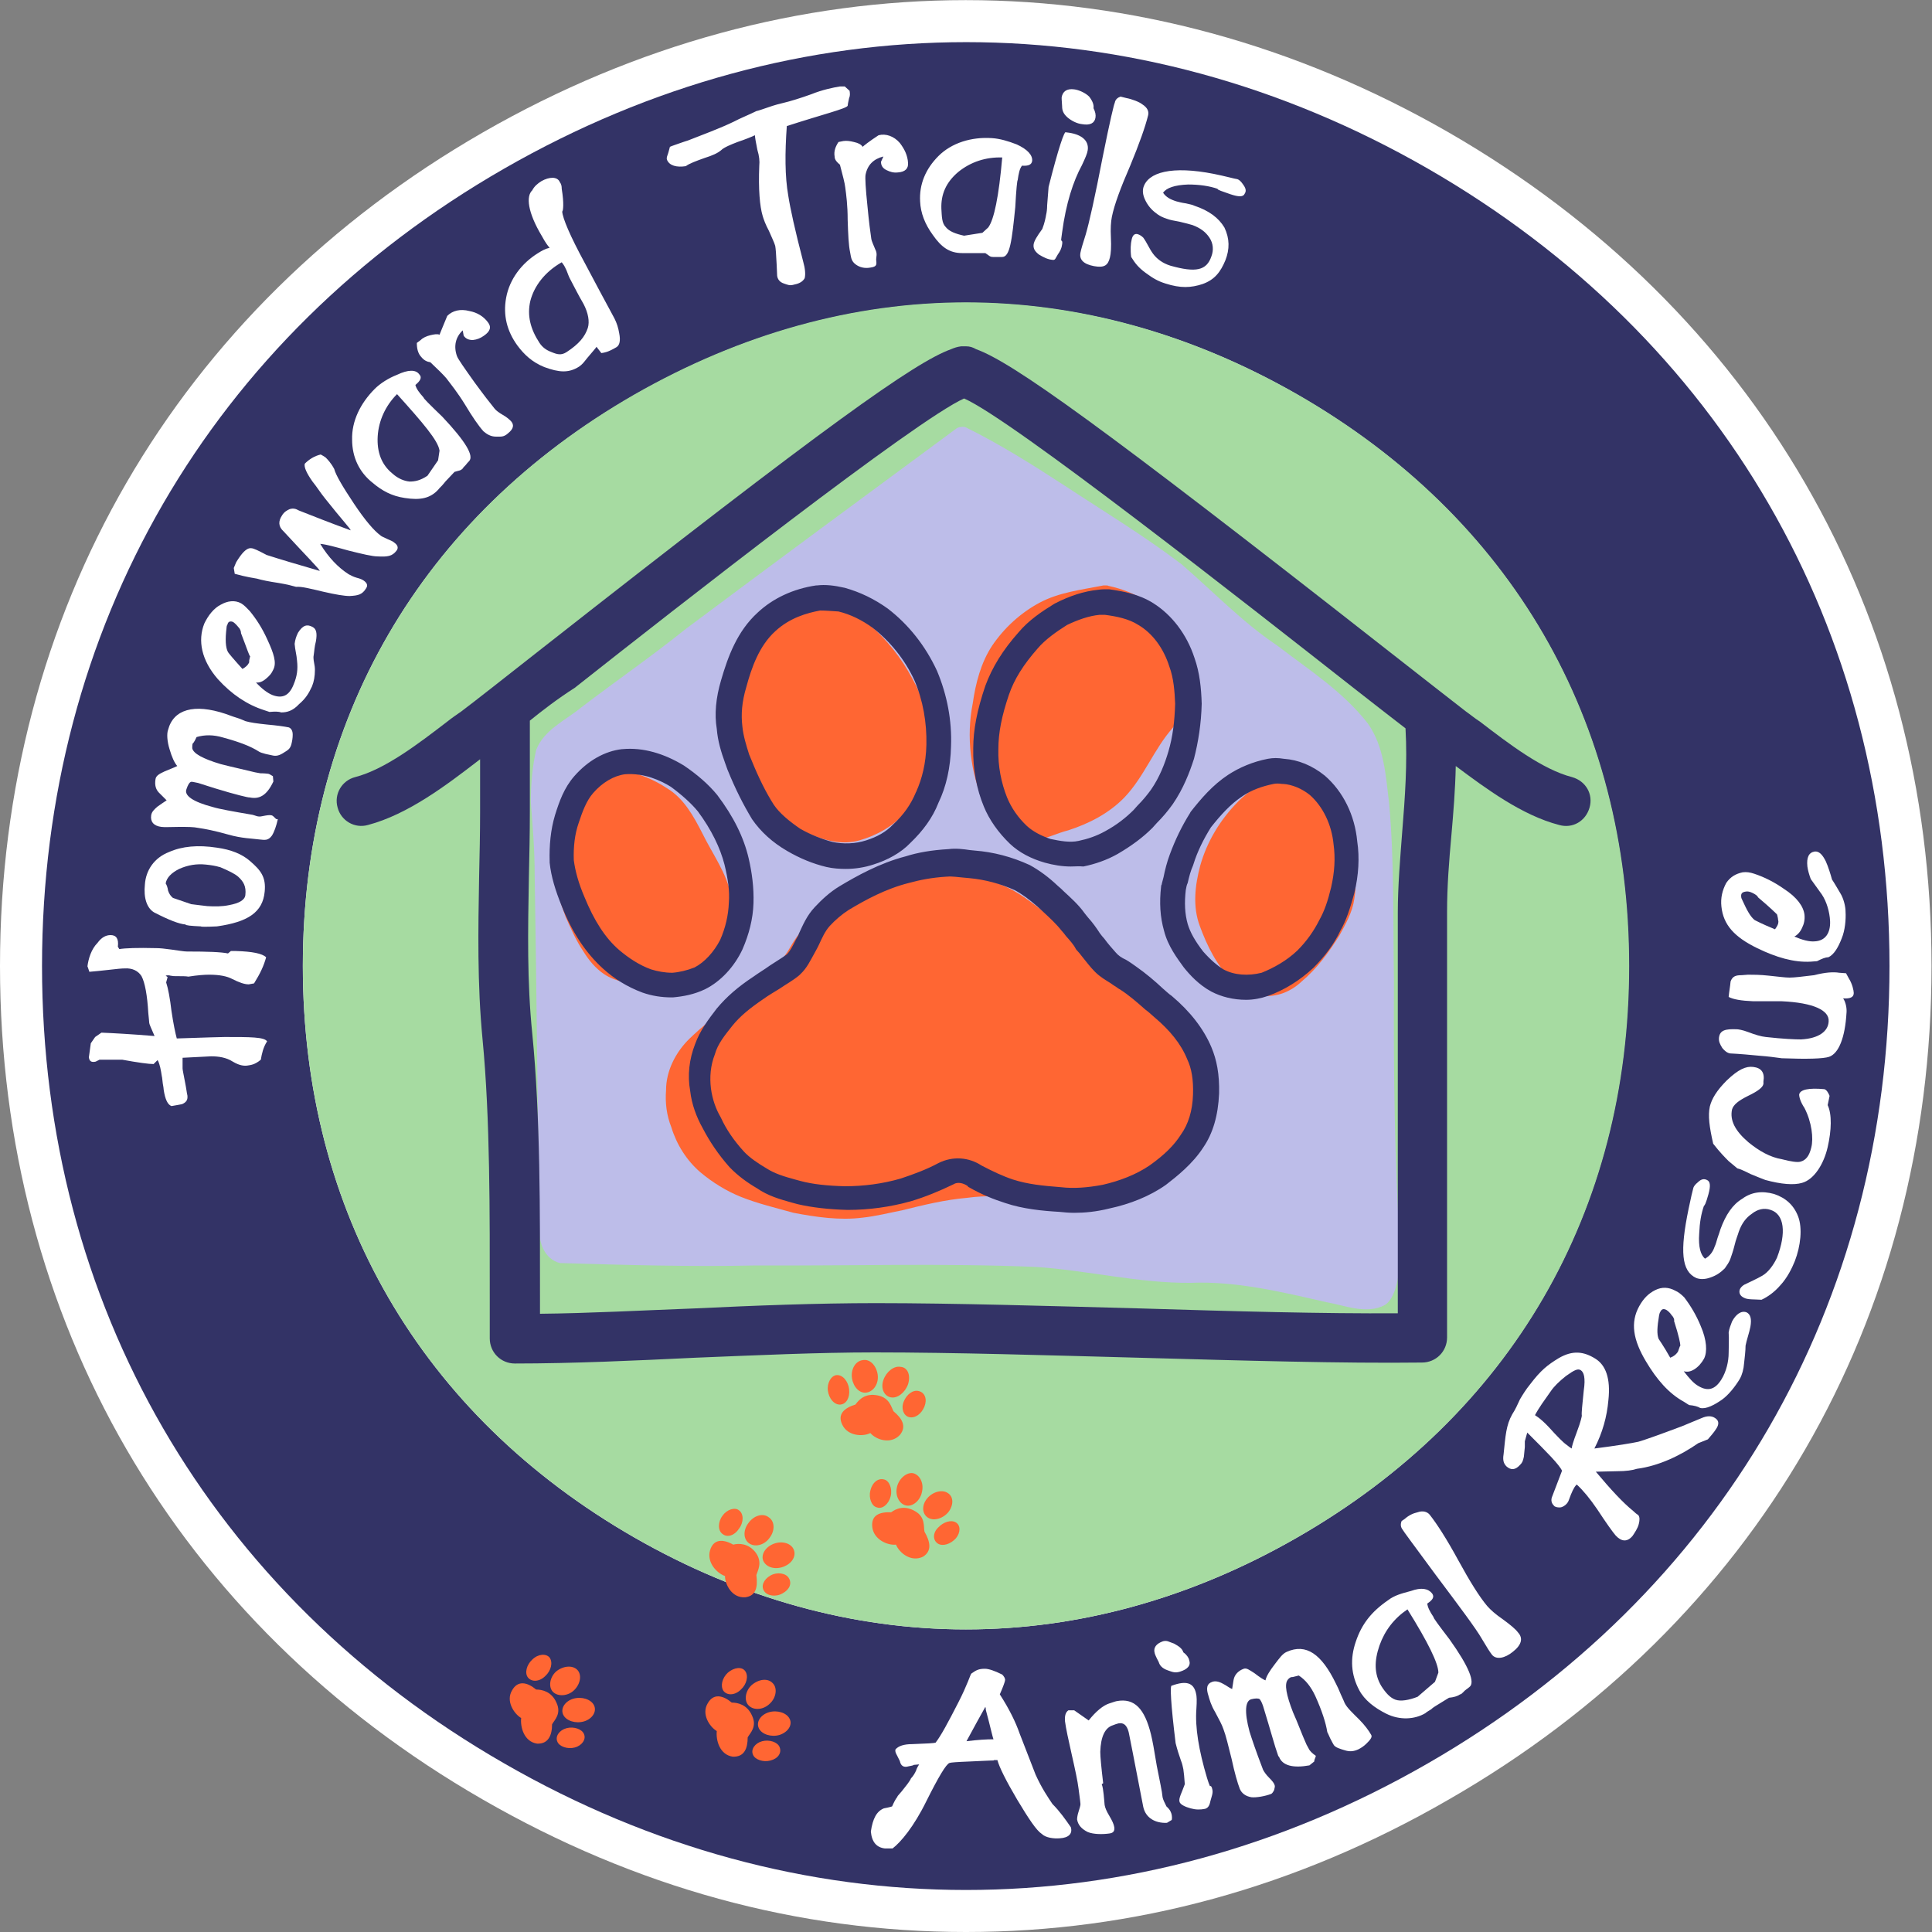
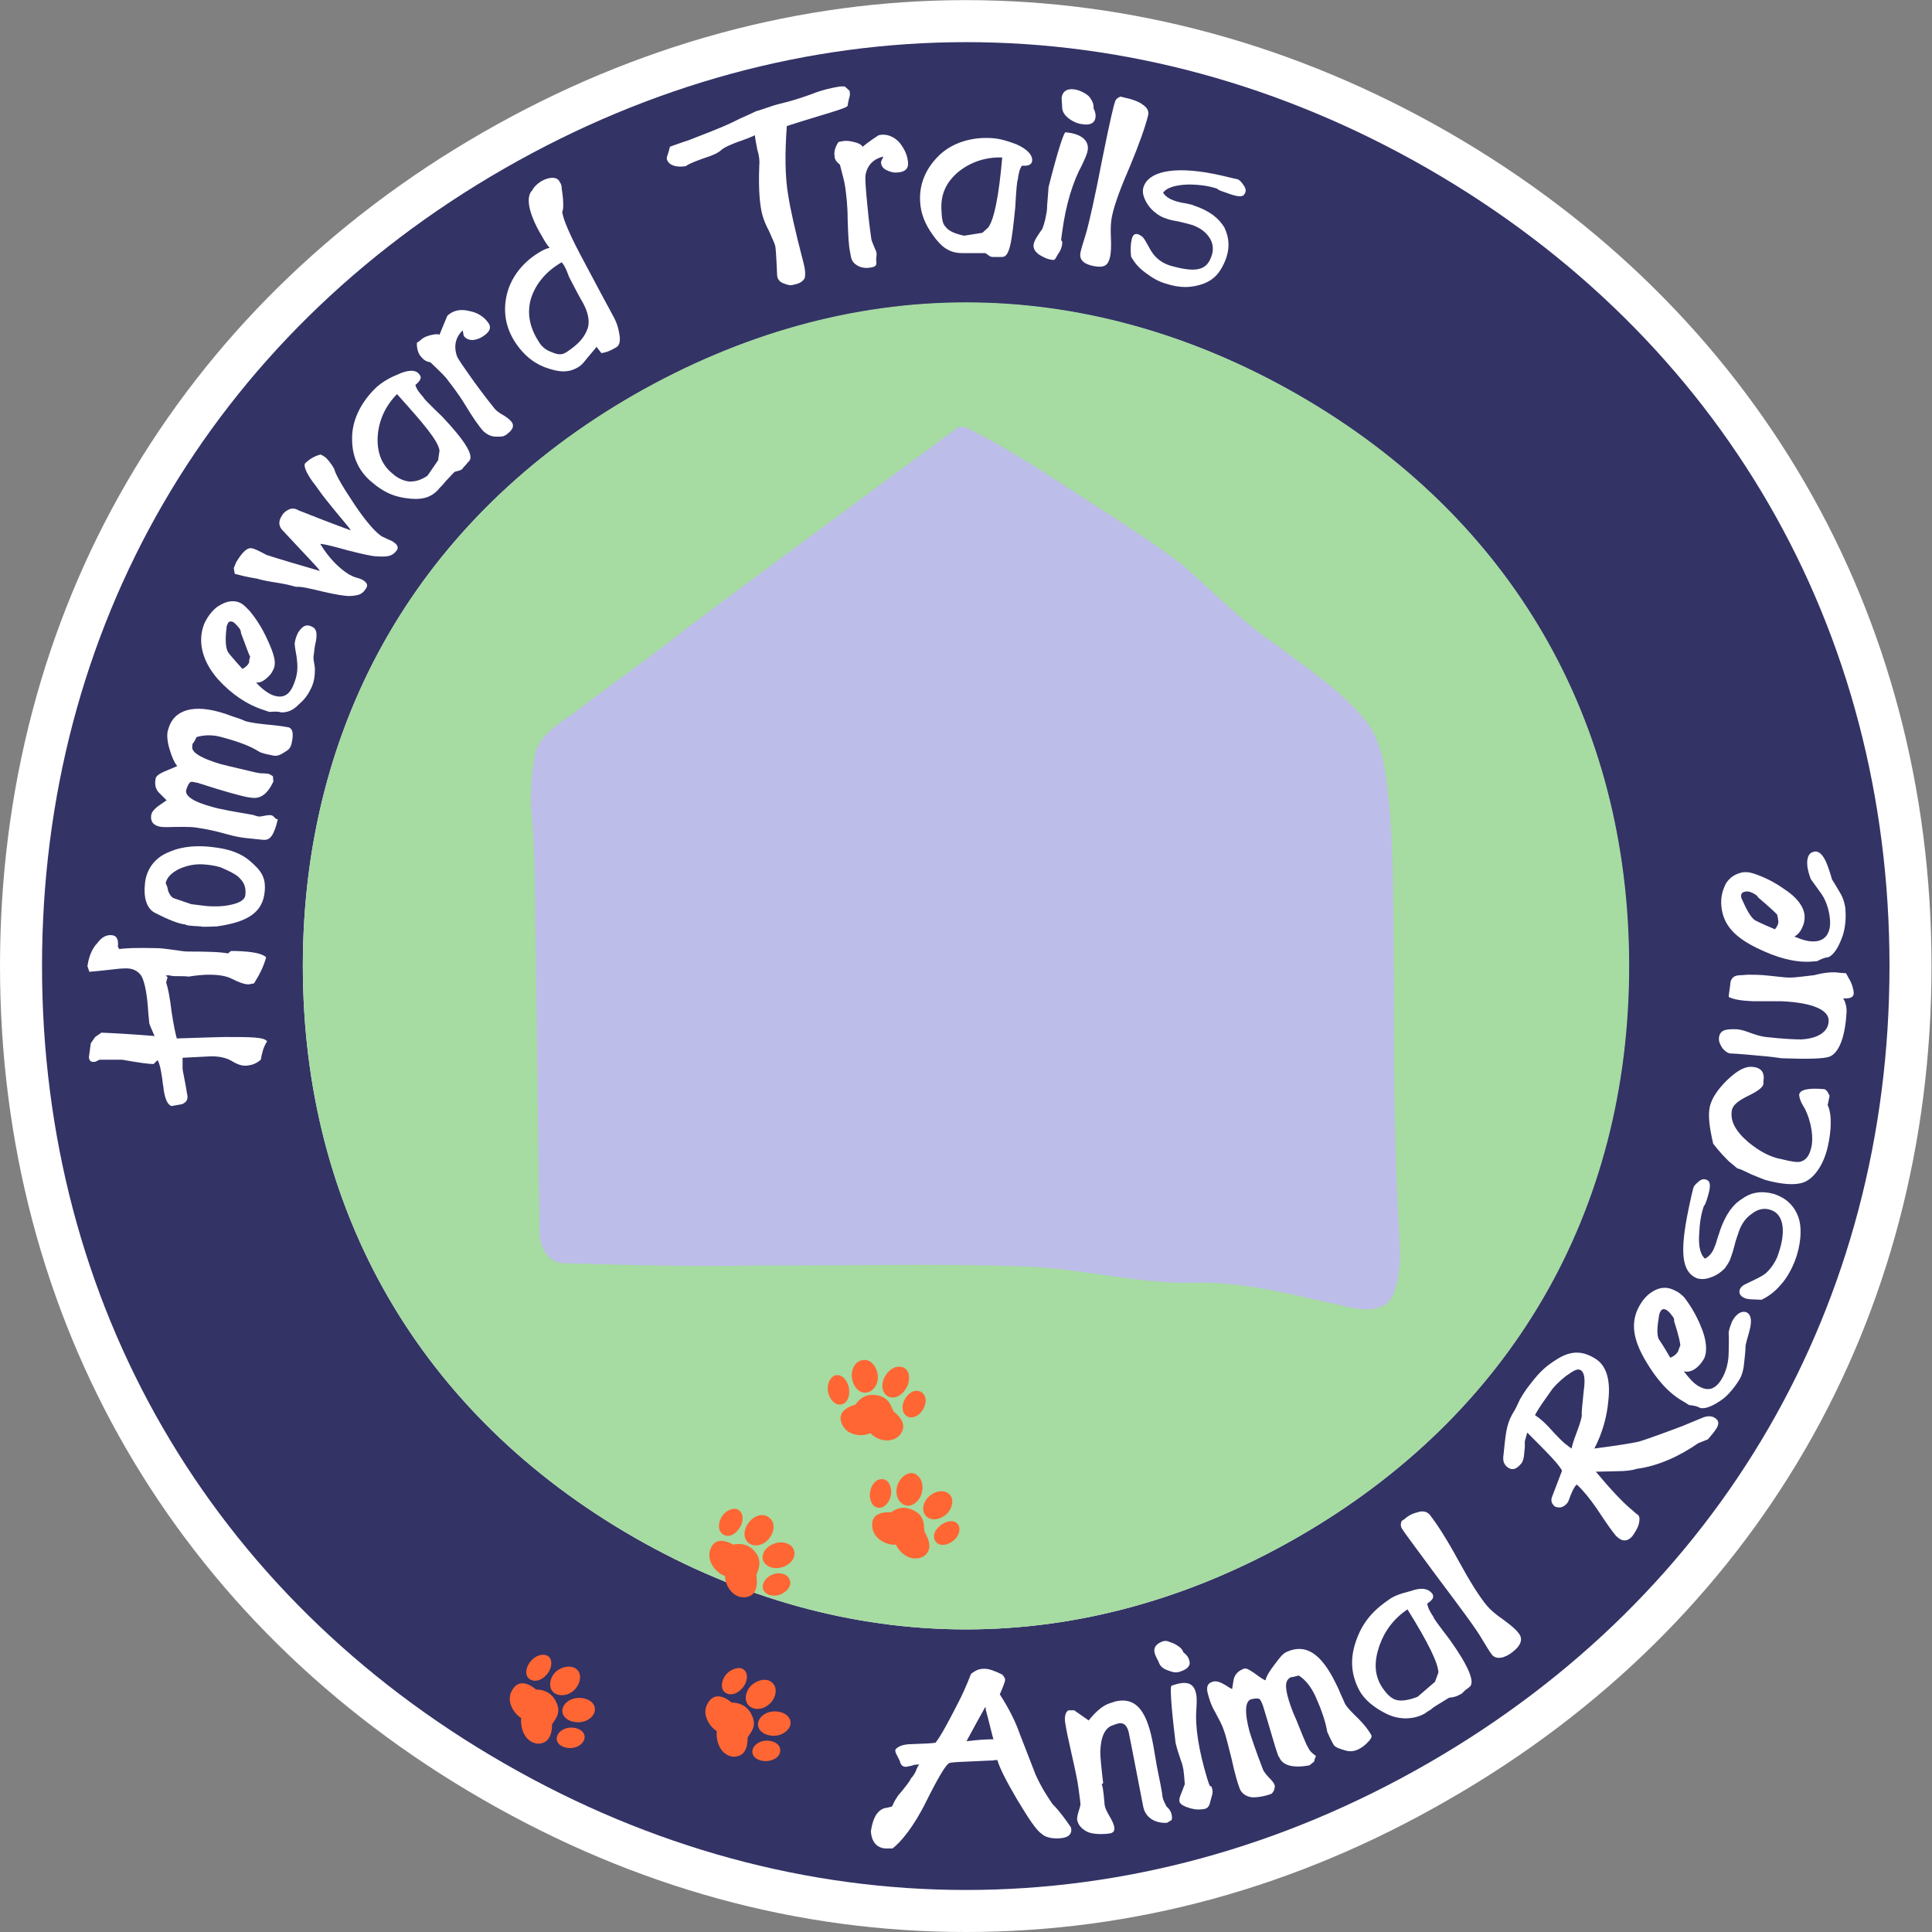
<svg xmlns="http://www.w3.org/2000/svg" version="1.1" id="Layer_1" x="0px" y="0px" viewBox="0 0 400 400" style="enable-background:new 0 0 400 400;" xml:space="preserve">
  <rect x="0" y="0" width="400" height="400" fill="#808080" stroke="none" />
  <style type="text/css">
	.st0{fill:#FFFFFF;}
	.st1{fill:#333366;}
	.st2{fill:#A6DBA1;}
	.st3{fill:#BDBDE9;}
	.st4{fill:#FF6633;}
</style>
  <g>
    <path class="st0" d="M299.9,27.4L299.9,27.4C236.4-9.1,163.5-9.1,100,27.4C36.5,63.9,0,126.8,0,200s36.5,136.1,100,172.6   c31.6,18.2,65.2,27.4,100,27.4c34.8,0,68.4-9.2,99.9-27.4c63.6-36.5,100-99.4,100-172.6C399.9,126.9,363.4,64,299.9,27.4z" />
    <g>
      <g>
        <path class="st1" d="M200,391.3c-32.6,0-65.2-8.7-95.6-26.2C43.6,330.2,8.7,269.9,8.7,200S43.6,69.8,104.4,34.9     s130.5-34.9,191.2,0c60.8,35,95.6,95.2,95.6,165.1s-34.9,130.2-95.6,165.1C265.2,382.6,232.6,391.3,200,391.3z M200,62.7     c-23.2,0-46.5,6.4-68.7,19.1C87.1,107.1,62.7,149.2,62.7,200s24.4,92.9,68.6,118.3c44.3,25.4,93.1,25.4,137.3,0     c44.2-25.4,68.6-67.4,68.6-118.3s-24.4-92.9-68.6-118.3C246.5,69,223.2,62.7,200,62.7z" />
      </g>
      <path class="st2" d="M337.3,200c0-50.8-24.4-92.9-68.6-118.3C246.5,69,223.2,62.6,200,62.6s-46.5,6.4-68.7,19.1    C87.1,107.1,62.7,149.2,62.7,200s24.4,92.9,68.6,118.3c44.3,25.4,93.1,25.4,137.3,0C312.9,292.9,337.3,250.8,337.3,200z" />
      <g>
        <path class="st3" d="M199.8,88.4c7.1,3.5,13.8,7.7,20.4,12c8.2,5.4,16.5,10.4,24.4,16.4c6.6,5.7,12.7,12.1,19.9,16.9     c6.5,5,13.6,9.5,18.7,16.1c3.4,4.8,3.7,10.8,4.4,16.5c1.1,12.2,0.8,24.6,1,36.8c-0.1,18.7,0.1,37.2,1.3,55.9     c0,2.9-0.4,9.5-3.2,11.2c-3.8,2-8.1,0.1-12.1-0.6c-9.2-2.1-18.6-4.4-28.1-4c-10.7,0.1-21.4-2.6-32.1-3.3     c-19.3-0.8-38.6-0.2-57.9-0.3c-13.6,0.3-27.2-0.1-40.6-0.5c-3.1-0.8-4.4-4.2-4.2-7.1c-0.4-24.4-0.6-48.9-1-73.3     c0-5.1-0.4-10-0.8-15c0-3.6,0.3-7.3,1.1-10.8c1.6-4.2,6-6.1,9.3-8.8c7.2-5.5,14.6-10.6,21.7-16.3c18.6-13.9,37.2-27.6,55.9-41.4     C198.4,88.4,199.1,88.3,199.8,88.4L199.8,88.4z" />
      </g>
      <g>
-         <path class="st4" d="M228.5,121.2c-4.5,0.9-9.2,1.4-13.3,3.6c-3.9,2.1-7.3,5.2-9.8,8.9c-2.3,3.5-3.4,7.7-4,11.9     c-0.7,3.5-0.8,7.1-0.4,10.6c0.4,3.4,1.2,6.8,2.8,9.9c1,1.9,1.9,3.8,3.5,5.2c1.7,1.8,4.3,3.2,6.8,2.7c2.5-0.3,4.7-1.5,7.1-2.1     c4.3-1.4,8.4-3.5,11.6-6.8c4.1-4.3,6.1-10,10-14.4c1.4-1.9,3.1-4,3.2-6.6c0.2-4.6-1.1-9.1-3.1-13.2c-1.2-2.5-3-4.7-5.3-6.2     c-2.4-1.7-5.3-2.8-8.1-3.4C229.4,121.2,229,121.2,228.5,121.2L228.5,121.2z M165.5,123.8c-4.6,1.3-8.9,4.4-11,8.8     c-1.5,3.3-2,7.1-2.1,10.7c0.1,4.3,0.6,8.7,1.9,12.8c0.8,3,1.9,5.8,3.5,8.4c2.5,3.9,6.3,6.9,10.6,8.5c3,1.2,6.3,1.9,9.5,1     c3.6-1,7.1-3,9.6-5.8c2.8-3.4,3.9-7.7,4.6-12c0.9-5.4-0.5-10.8-3.1-15.5c-2.3-4.4-5.4-8.3-9.1-11.5c-1.9-1.6-4-3.3-6.5-4.1     c-2.4-1-4.9-1.6-7.5-1.5h-0.3L165.5,123.8L165.5,123.8z M124.1,158.9c-2.7,0.5-4.9,2.3-6.6,4.4c-1.9,3.2-3.1,6.8-3.3,10.5     c-0.4,5.5,1,10.9,2.9,16c1.1,2.5,2.2,5,3.7,7.2c1.1,1.8,2.5,3.5,4.3,4.7c2.4,1.6,5.4,1.9,8.1,2.4c3.2,0.4,6.5,0.4,9.5-0.7     c3-1.3,5.6-3.6,6.9-6.7c1.5-3.4,2.3-7.4,1.8-11.1c-0.9-4.8-3.9-8.8-6-13.1c-1.8-3.5-3.8-7.2-7.3-9.3c-2.7-1.8-5.7-3-8.9-3.7     C127.6,159,125.9,158.8,124.1,158.9L124.1,158.9z M264.3,161.2c-3.1,0.8-5.7,2.5-7.9,4.7c-3.7,3.7-6.5,8.3-7.9,13.3     c-1.1,4.1-1.6,8.5-0.1,12.5c1.5,4.1,3.5,8.2,6.7,11.3c1.6,1.5,3.8,2.7,6,3.1c3.1,0.5,6.2-0.8,8.4-2.9c3.2-2.7,5.6-6,7.8-9.5     c1.3-2.4,2.7-4.8,3.1-7.6c0.5-3,0.2-5.9-0.2-8.8c-0.5-3.3-1-6.7-2.1-9.9c-1.2-3-4.2-4.9-7.3-5.5     C268.8,161.4,266.6,160.8,264.3,161.2L264.3,161.2z M195.3,180.5c-3.7,1-7.4,2.1-11,3.3c-5.5,2-10.9,4.2-16.1,7.1     c-2.1,1.2-3.5,3.3-4.7,5.4c-1.2,2.1-2.9,3.9-4.8,5.5c-5.2,4.5-10.9,8.4-15.9,13.2c-2.9,2.8-4.9,6.7-4.9,10.7     c-0.2,2.6,0.1,5.2,1.1,7.7c1.1,3.6,3.2,6.9,6,9.3c2.5,2.1,5.4,3.9,8.4,5.1c3.5,1.4,7.3,2.3,10.9,3.3c4.7,0.9,9.6,1.6,14.3,1     c2.8-0.3,5.5-1,8.1-1.5c4.4-1.1,8.9-2.2,13.5-2.6c3.7-0.5,7.5-0.4,11.2-0.1c6.2,0.4,12.5,0.7,18.6-1c3.8-1.1,7.6-2.4,10.8-4.8     c1.9-1.4,3.5-3.2,4.7-5.3c1.9-2.6,3-5.7,3.2-8.9c0.1-4.7-1.6-9.4-4.8-12.8c-5-5.7-10.5-11-16.1-16.2c-3.6-3.4-7.6-6.7-11.4-9.9     c-2.9-2.2-5.7-4.5-9.1-5.8c-3.4-1.7-7.2-2.7-11-2.9C196.1,180.4,195.7,180.5,195.3,180.5L195.3,180.5z" />
-       </g>
+         </g>
      <g>
-         <path class="st1" d="M106.6,282.3c-2.9,0-5.2-2.3-5.2-5.2c0-2.7,0-5.4,0-8.1c0-17.5,0.1-37.4-1.5-53.9     c-1.1-11.4-0.9-22.7-0.7-33.7c0.1-4.4,0.2-8.9,0.2-13.4v-10.8c-0.1,0.1-0.3,0.2-0.4,0.3c-6.5,5-14.5,11.1-22.8,13.3     c-2.8,0.8-5.6-0.9-6.3-3.6c-0.8-2.8,0.9-5.6,3.6-6.3c6.2-1.6,13.1-6.9,19.1-11.5c1-0.8,1.9-1.4,2.9-2.1c2.8-2.1,9-7,16.9-13.2     c58.7-46.1,77-59.1,84.5-61.8c0.7-0.3,1.3-0.5,2.1-0.6c0.2,0,0.3,0,0.5,0c0.2,0,0.3,0,0.5,0c0.8,0,1.4,0.2,2.1,0.6     c7.5,2.7,25.7,15.7,84.5,61.8c7.9,6.2,14.2,11.1,16.9,13.2c1,0.7,1.8,1.4,2.9,2.1c6,4.6,12.9,9.9,19.1,11.5     c2.8,0.8,4.4,3.5,3.6,6.3c-0.8,2.8-3.5,4.4-6.3,3.6c-7.7-2-15.1-7.5-21.4-12.2c-0.1,4.9-0.5,9.7-0.9,14.3     c-0.5,5.5-0.9,10.6-0.9,15.9v85.9v0.1v1.2c0,0.3,0,0.6,0,0.9c0,2.9-2.3,5.2-5.2,5.2c-16.4,0.2-36.9-0.4-58.7-1     c-18.7-0.5-38.2-1.1-54.6-1.1c-11.8,0-24.7,0.6-37.1,1.1C131.5,281.7,118.5,282.3,106.6,282.3z M109.7,149.2V168     c0,4.6-0.1,9.2-0.2,13.6c-0.2,11.1-0.4,21.6,0.7,32.4c1.7,17.1,1.6,37.2,1.6,55c0,1,0,2,0,3c10.2-0.1,21.2-0.7,31.9-1.1     c12.5-0.6,25.5-1.1,37.6-1.1c16.5,0,36.1,0.6,54.9,1.1c19.4,0.6,37.9,1.1,53.2,1v-82.9c0-5.6,0.5-11.3,0.9-16.6     c0.6-7.4,1.1-14.4,0.7-21.5c0,0,0,0,0-0.1c-3-2.3-6.7-5.2-10.8-8.4c-21.4-16.8-70.7-55.6-80.6-59.9c-9.9,4.4-59.2,43-80.6,59.9     C115.4,144.7,112.3,147.1,109.7,149.2z" />
-       </g>
+         </g>
      <g>
-         <path class="st1" d="M222.4,251.1c-1.1,0-2.1-0.1-3.1-0.2c-3.5-0.2-7.5-0.6-11.1-1.8c-2.5-0.8-5-1.8-7.6-3.3     c-0.1,0-0.2-0.1-0.2-0.2c-0.8-0.6-2.1-1-3-0.4c-2.9,1.4-5.8,2.6-8.8,3.5c-4.3,1.2-8.7,1.8-13.1,1.8c-3.9-0.1-7.4-0.5-10.4-1.2     L164,249c-2.5-0.7-5-1.4-7.3-3c-1.9-1.1-4-2.6-5.7-4.4c-2.3-2.6-4.1-5.3-5.5-8c-1.3-2.3-2.3-5-2.6-7.7c-0.6-3.3-0.2-6.6,1-9.7     c1-2.8,2.8-5.2,4.5-7.4c2-2.4,4.4-4.5,7.6-6.6c1.1-0.8,2.3-1.5,3.4-2.3c1.2-0.8,2.4-1.5,3.5-2.3c0.7-0.7,1.2-1.7,1.8-2.9     c0.2-0.4,0.4-0.7,0.6-1.1l0.1-0.3c0.8-1.7,1.6-3.7,3.3-5.5c1.4-1.5,3.1-3.1,5.1-4.3c3.5-2.1,8.3-4.8,13.7-6.2     c2.5-0.8,5.4-1.3,8.9-1.5c1.5-0.2,3.1,0,4.4,0.2l1,0.1c3.9,0.3,7.7,1.3,11.4,3c2,1.1,3.9,2.5,5.8,4.3c0.5,0.4,0.9,0.8,1.2,1.1     c1.4,1.3,3.1,2.8,4.3,4.5c0.2,0.3,0.5,0.6,0.8,1c0.9,1,1.7,2.1,2.4,3.2c0.3,0.4,0.6,0.8,0.9,1.1c0.8,1.1,1.6,2,2.4,2.9     c0.5,0.6,1.2,1.1,2.1,1.5c0.7,0.4,1.4,0.9,2.1,1.4c2,1.4,3.9,3,5.6,4.6c0.6,0.5,1.2,1.1,1.8,1.5c3.8,3.2,6.6,6.8,8.2,10.6     c1.1,2.6,1.7,5.6,1.6,9.6c-0.2,4.6-1.3,8.3-3.3,11.2c-2.2,3.4-5.5,6-7.7,7.7c-3.4,2.4-7.5,4-11.7,4.9     C226.9,250.9,224.5,251.1,222.4,251.1z M203.2,241.3c2.3,1.2,4.4,2.2,6.5,2.9c3.1,1,6.2,1.3,10,1.6c2.6,0.3,5.4,0.1,8.6-0.5     c3.5-0.8,6.9-2.1,9.7-4c3.1-2.2,5.1-4.2,6.5-6.4c1.5-2.1,2.4-4.9,2.5-8.3c0.1-3.1-0.3-5.4-1.2-7.3c-1.3-3.2-3.6-6-6.8-8.7     c-0.7-0.6-1.2-1.1-1.9-1.6c-1.7-1.5-3.4-3-5.3-4.2c-0.1,0-0.1-0.1-0.2-0.1c-0.5-0.4-1.1-0.7-1.6-1.1c-1.1-0.7-2.2-1.3-3.3-2.4     c-1-1-1.8-2.1-2.7-3.2c-0.3-0.4-0.7-0.9-1-1.2c-0.1-0.1-0.2-0.2-0.3-0.4c-0.4-0.8-1.2-1.7-2-2.6c-0.3-0.4-0.6-0.8-0.9-1.1     c-1.1-1.4-2.4-2.6-3.8-3.9c-0.4-0.4-0.9-0.8-1.2-1.1c-1.6-1.4-3.2-2.6-4.7-3.4c-2.9-1.3-6.1-2.2-9.5-2.5l-1.1-0.1     c-1.2-0.1-2.4-0.3-3.4-0.2h-0.1c-3.2,0.2-5.6,0.7-7.8,1.3c-4.8,1.2-9,3.5-12.5,5.6c-1.4,0.9-2.8,2.1-3.9,3.3     c-1,1.1-1.6,2.5-2.3,4l-0.2,0.4c0,0.1-0.1,0.1-0.1,0.2c-0.2,0.4-0.4,0.7-0.6,1.1c-0.8,1.4-1.5,3-2.9,4.3     c-0.1,0.1-0.1,0.1-0.2,0.2c-1.3,1.1-2.8,1.9-4.1,2.8c-1.1,0.7-2.2,1.3-3.3,2.1c-2.8,1.9-4.9,3.6-6.5,5.6c-1.5,1.9-3,3.7-3.6,5.9     c-0.9,2.3-1.1,4.7-0.8,7.1c0.3,2.2,1,4.2,2,5.9c0,0.1,0.1,0.1,0.1,0.2c1.1,2.4,2.7,4.7,4.7,6.9c1.2,1.3,3,2.5,4.7,3.5     c1.7,1.1,3.7,1.7,5.9,2.3l1.1,0.3c2.6,0.7,5.6,1,9.2,1.1c3.9,0,7.8-0.5,11.6-1.6c2.7-0.9,5.4-1.9,7.8-3.2     C197.3,239.3,200.6,239.6,203.2,241.3z M258,207c-2.6,0-5.1-0.6-7.2-1.7c-2.6-1.4-4.5-3.5-5.7-5c-1.3-1.8-3.3-4.4-4.1-7.6     c-0.8-2.8-1-5.8-0.6-9.2c0-0.1,0-0.2,0.1-0.3c0.1-0.6,0.3-1.1,0.4-1.6c0.3-1.5,0.7-3.1,1.3-4.7c1.1-3,2.5-5.9,4.2-8.6     c0-0.1,0.1-0.1,0.1-0.2c2.2-2.8,4.6-5.6,7.8-7.7c2.3-1.5,5.1-2.7,8.2-3.3l0,0c1.1-0.2,2.1-0.2,3.3,0c3,0.2,5.9,1.4,8.5,3.5     c3.8,3.3,6.2,8.2,6.7,13.6c0.5,3.3,0.3,7-0.6,10.7c-0.9,3.3-1.7,5.7-2.9,7.8c-1.3,2.8-3.3,5.4-5.6,7.7c-2.8,2.6-6,4.6-9.4,5.8     C261.1,206.7,259.5,207,258,207z M245.5,184.3c-0.3,2.6-0.2,4.9,0.4,7c0.5,1.7,1.5,3.5,3.2,5.7c1.5,1.7,2.9,2.9,4.2,3.7     c2.2,1.2,5.1,1.4,7.9,0.7c2.5-1,5.2-2.5,7.4-4.6c1.9-1.9,3.4-4,4.6-6.4c1-1.8,1.7-3.8,2.4-6.7c0.7-3.1,0.9-6,0.5-8.9     c-0.4-4.1-2.2-7.8-4.9-10.2c-1.6-1.3-3.7-2.2-5.6-2.3c-0.1,0-0.1,0-0.2,0c-0.7-0.1-1.2-0.1-1.7,0l0,0c-2.5,0.5-4.6,1.3-6.4,2.5     c-2.6,1.7-4.7,4.1-6.6,6.5c-1.5,2.4-2.8,5-3.6,7.6c0,0.1-0.1,0.2-0.1,0.3c-0.5,1.1-0.8,2.3-1.1,3.6     C245.7,183.2,245.6,183.7,245.5,184.3z M139.1,206.5c-2.1,0-4.1-0.3-6.1-1c-3.2-1.2-5.9-2.9-8.2-5c-3.4-3.1-6.3-7.3-8.5-12.9     c-1.3-3.2-2.2-6.1-2.5-9c0-0.1,0-0.1,0-0.2c-0.1-3.3,0.2-6.6,1.1-9.6c0.9-2.9,1.9-5.7,4-8.1c2.8-3.2,6.3-5.2,9.9-5.6h0.1     c4.2-0.4,8.6,0.9,12.7,3.4c2.8,1.9,5.1,3.9,6.9,6.1c3.4,4.5,5.5,8.8,6.5,13.1c0.7,3,1.1,6.1,1,9.3c-0.1,3.2-0.9,6.4-2.3,9.6     c-1.7,3.6-4.5,6.6-7.7,8.2c-2.3,1.1-4.5,1.5-6.7,1.7C139.2,206.5,139.2,206.5,139.1,206.5z M118.8,178.1c0.3,2.3,1,4.8,2.2,7.6     c2,4.9,4.3,8.5,7.2,11c1.9,1.6,4.1,3.1,6.6,4c1.3,0.4,2.8,0.7,4.4,0.7c1.4-0.1,3.1-0.5,4.6-1.1c2.1-1.1,4-3.2,5.3-5.7     c1.1-2.5,1.7-5.1,1.8-7.7c0.2-2.5-0.2-5-0.9-7.9c-0.9-3.5-2.7-7.2-5.5-11c-1.4-1.7-3.3-3.4-5.6-5.1c-2.1-1.3-5.5-2.9-9.5-2.6     c-2.3,0.3-4.7,1.7-6.6,3.9c-1.4,1.6-2.2,3.8-3,6.2C119,172.7,118.7,175.3,118.8,178.1z M175.1,179.9c-1.3,0-2.7-0.1-4-0.4     c-2.9-0.7-5.5-1.8-8.1-3.3c-3.1-1.8-5.5-4-7.3-6.6c-1.8-3-3.4-6.1-5.1-10.3l-0.5-1.4c-0.8-2.2-1.5-4.5-1.7-7     c-0.5-3-0.2-6.4,0.9-10.1c1.4-4.8,3.3-10.1,7.6-14c3.1-2.9,7.3-4.9,12.1-5.6c0.1,0,0.1,0,0.2,0c1.7-0.2,3.5,0,5.7,0.5     c3.2,0.9,6.1,2.3,8.9,4.3c4.3,3.3,7.8,7.7,10.2,12.9c2.1,5,3.1,10.3,2.9,15.6c-0.1,4.4-1,8.4-2.6,11.7c-1.2,3.1-3.2,5.8-5.8,8.3     c-2,2.1-4.8,3.6-7.7,4.5C179,179.6,177,179.9,175.1,179.9z M169.8,126.4c-2.7,0.5-6.3,1.5-9.3,4.3c-3.3,3-4.9,7.5-6,11.6     c-0.9,3-1.1,5.6-0.8,8.1c0.2,2,0.8,3.9,1.4,5.8l0.5,1.2c1.5,3.7,3,6.7,4.6,9.2c1.2,1.8,3.3,3.5,5.5,5c2.1,1.2,4.4,2.1,6.6,2.7     c2.3,0.5,4.8,0.4,7-0.3c2.2-0.7,4.1-1.7,5.6-3.3c2.2-2,3.7-4.2,4.7-6.6c0-0.1,0.1-0.1,0.1-0.2c1.2-2.7,2-5.8,2.1-9.7     c0.1-4.6-0.7-9.2-2.5-13.4c-2-4.3-5-8-8.6-10.8c-2.2-1.6-4.6-2.8-7.1-3.4C172.1,126.5,170.8,126.4,169.8,126.4z M221.7,179.4     c-1.8,0-3.6-0.3-5.4-0.8c-2.8-0.8-5.3-2.1-7.2-3.9c-2.4-2.3-4.3-5-5.4-7.7c-1.5-3.6-2.3-7.8-2.2-12.1c0-3.8,0.8-7.9,2.5-12.9     c1.4-3.8,3.6-7.4,6.9-11.1c2.1-2.5,4.8-4.3,7.4-5.9c0.1,0,0.1-0.1,0.2-0.1c2.9-1.5,5.9-2.5,8.9-2.8l0,0c0.7-0.1,1.3-0.1,1.9-0.1     c0.1,0,0.2,0,0.3,0c2.9,0.4,6.2,1,9.2,2.9c3.8,2.4,6.9,6.4,8.5,11.3c1.1,3.1,1.4,6.3,1.5,9.5c-0.1,4.1-0.7,7.9-1.6,11.4     c-0.9,2.8-2.2,6.2-4.4,9.4c-1,1.4-2.1,2.7-3.3,3.9l-0.9,1c-2,2-4.3,3.7-7.2,5.4c-2.3,1.3-4.7,2.1-7.1,2.6     C223.4,179.3,222.6,179.4,221.7,179.4z M220.9,129.4c-2.2,1.4-4.5,3-6.1,4.9c-2.9,3.3-4.8,6.3-5.9,9.5c-1.5,4.4-2.2,7.9-2.2,11.3     c-0.1,3.5,0.6,7,1.8,10c0.9,2.2,2.3,4.2,4.1,5.9c1.3,1.2,3.1,2.1,4.9,2.7c1.9,0.4,4,0.8,5.8,0.4c1.9-0.4,3.7-1,5.5-2     c2.4-1.3,4.3-2.8,5.9-4.4l0.8-0.9c1.1-1.1,2-2.2,2.8-3.3c1.8-2.6,2.9-5.5,3.6-7.9c0.9-3,1.3-6.3,1.4-9.9     c-0.1-2.5-0.3-5.3-1.2-7.7c-1.2-3.8-3.5-6.9-6.4-8.6c-2-1.3-4.6-1.8-6.9-2.1c-0.4,0-0.9,0-1.2,0     C225.5,127.5,223.2,128.3,220.9,129.4z" />
-       </g>
+         </g>
      <g>
        <path class="st4" d="M159.5,364.5c-1.5,0.4-3.2-0.2-3.6-1.2c-0.5-1.1,0.4-2.4,1.9-2.8c1.5-0.4,3.2,0.2,3.6,1.2     C161.9,362.9,161.1,364.1,159.5,364.5L159.5,364.5z M150.7,346.3c-1.2,1.1-1.6,2.8-0.9,3.8c0.8,1,2.4,0.9,3.6-0.3     c1.2-1.1,1.6-2.8,0.9-3.8C153.6,345,152,345.2,150.7,346.3L150.7,346.3z M161.4,359.2c-1.7,0.5-3.7-0.1-4.3-1.4     c-0.6-1.3,0.4-2.8,2.1-3.3c1.7-0.5,3.7,0.1,4.3,1.4C164.1,357.1,163.2,358.6,161.4,359.2L161.4,359.2z M155.6,348.9     c-1.3,1.2-1.6,3.2-0.6,4.2c1.1,1.1,3.1,0.9,4.4-0.4c1.3-1.2,1.6-3.2,0.6-4.2C159,347.4,157.1,347.6,155.6,348.9L155.6,348.9z      M151.7,363.7c-2.7-0.4-3.5-3.4-3.3-5.3c-1.5-0.9-3.2-3.5-1.9-5.7c1.2-2.2,3.2-1.7,5-0.2c1.2,0,3.2,0.4,4.2,2.7     c1.1,2.3-0.4,3.6-0.9,4.5C154.8,362,154.1,363.8,151.7,363.7L151.7,363.7z" />
      </g>
      <g>
        <path class="st4" d="M162,329.9c-1.4,0.8-3.2,0.5-3.8-0.5c-0.7-1-0.1-2.4,1.3-3.2c1.4-0.8,3.2-0.5,3.8,0.5     C164,327.8,163.5,329.1,162,329.9L162,329.9z M149.6,313.8c-1,1.3-1,3.1,0,3.8c1,0.8,2.5,0.3,3.4-1.1c1-1.3,1-3.1,0-3.8     C152.2,312,150.5,312.5,149.6,313.8L149.6,313.8z M162.8,324.1c-1.6,0.9-3.6,0.7-4.5-0.5c-0.9-1.1-0.3-2.8,1.3-3.7     c1.6-0.9,3.6-0.7,4.5,0.5C165,321.7,164.3,323.3,162.8,324.1L162.8,324.1z M154.9,315.4c-1.1,1.5-1,3.4,0.3,4.2s3.2,0.2,4.2-1.3     c1.1-1.5,1-3.4-0.3-4.2C157.9,313.2,156,313.8,154.9,315.4L154.9,315.4z M154.3,330.7c-2.8,0.2-4.2-2.7-4.2-4.4     c-1.7-0.6-3.8-2.8-3.1-5.3c0.7-2.4,2.7-2.4,4.8-1.2c1.2-0.3,3.2-0.3,4.7,1.7c1.4,2,0.4,3.6,0.1,4.6     C156.9,328.5,156.6,330.4,154.3,330.7L154.3,330.7z" />
      </g>
      <g>
        <path class="st4" d="M197.9,318.5c-1.1,1.2-2.7,1.7-3.7,1.1c-1.1-0.7-1.1-2.2,0-3.3c1.1-1.2,2.7-1.7,3.7-1.1     C198.9,315.8,198.9,317.3,197.9,318.5L197.9,318.5z M180.2,308.6c-0.4,1.6,0.3,3.3,1.4,3.5c1.1,0.4,2.4-0.7,2.8-2.3     c0.4-1.6-0.3-3.3-1.4-3.5C181.8,306,180.6,306.9,180.2,308.6L180.2,308.6z M196.4,313c-1.1,1.4-3.1,2-4.3,1.2     c-1.2-0.8-1.3-2.5-0.2-3.9c1.1-1.4,3.1-2,4.3-1.2C197.4,309.8,197.5,311.5,196.4,313L196.4,313z M185.7,307.9     c-0.4,1.8,0.5,3.5,1.9,3.8s3-1.1,3.3-2.9c0.4-1.8-0.5-3.5-1.9-3.8C187.7,304.8,186.1,306.1,185.7,307.9L185.7,307.9z      M191.1,322.3c-2.5,1.2-4.9-0.8-5.6-2.5c-1.8,0.2-4.6-1.1-4.9-3.6c-0.3-2.5,1.5-3.2,3.9-3.1c1.1-0.8,2.8-1.5,5-0.2     c2.1,1.2,1.7,3.2,1.9,4.2C192.6,319.2,193,321.1,191.1,322.3L191.1,322.3z" />
      </g>
      <g>
        <path class="st4" d="M191.4,291.2c-0.6,1.5-1.9,2.5-3.2,2.2c-1.1-0.3-1.7-1.7-1.1-3.2c0.6-1.5,1.9-2.5,3.1-2.2     C191.5,288.3,192,289.7,191.4,291.2L191.4,291.2z M171.4,287.9c0.2,1.6,1.3,3,2.6,2.9c1.2-0.1,2-1.4,1.8-3.2     c-0.2-1.6-1.3-3-2.6-2.9C172.1,284.8,171.2,286.3,171.4,287.9L171.4,287.9z M188,286.6c-0.6,1.7-2.2,3-3.6,2.7     c-1.4-0.3-2.1-1.9-1.5-3.6c0.6-1.7,2.2-3,3.6-2.7C187.9,283.1,188.6,284.7,188,286.6L188,286.6z M176.4,285.4     c0.3,1.8,1.6,3.2,3.1,2.9s2.5-2,2.2-3.8s-1.6-3.2-3.1-2.9C177.1,281.8,176.1,283.5,176.4,285.4L176.4,285.4z M186.3,297.1     c-1.9,2-4.9,1-6.1-0.4c-1.6,0.8-4.7,0.6-5.8-1.7c-1.1-2.2,0.4-3.5,2.7-4.2c0.8-1.1,2.1-2.4,4.6-1.9c2.5,0.5,2.8,2.4,3.3,3.3     C186.7,293.6,187.8,295.3,186.3,297.1L186.3,297.1z" />
      </g>
      <g>
        <path class="st4" d="M119,361.8c-1.5,0.4-3.2-0.2-3.6-1.2c-0.5-1.1,0.4-2.4,1.9-2.8c1.5-0.4,3.2,0.2,3.6,1.2     C121.4,360.1,120.5,361.4,119,361.8L119,361.8z M110.2,343.6c-1.2,1.1-1.6,2.8-0.9,3.7c0.8,1,2.4,0.9,3.6-0.3     c1.2-1.1,1.6-2.8,0.9-3.8C113.1,342.3,111.4,342.4,110.2,343.6L110.2,343.6z M120.9,356.4c-1.7,0.5-3.7-0.1-4.3-1.4     c-0.6-1.3,0.4-2.8,2.1-3.3c1.7-0.5,3.7,0.1,4.3,1.4C123.6,354.4,122.6,355.9,120.9,356.4L120.9,356.4z M115.1,346.1     c-1.3,1.2-1.6,3.2-0.6,4.2s3.1,0.9,4.4-0.4s1.6-3.2,0.6-4.2S116.5,344.9,115.1,346.1L115.1,346.1z M111.2,361     c-2.7-0.4-3.5-3.4-3.3-5.3c-1.5-0.9-3.2-3.5-1.9-5.7c1.2-2.2,3.2-1.7,5-0.2c1.2,0,3.2,0.4,4.2,2.7c1.1,2.3-0.4,3.6-0.9,4.5     C114.3,359.3,113.5,361.1,111.2,361L111.2,361z" />
      </g>
      <g>
        <path class="st0" d="M20.2,195.2c0.8-1.1,1.7-1.6,2.7-1.6c1.2,0,1.7,0.8,1.5,2.4l0.3,0.5c1.2-0.2,3.7-0.3,7.6-0.2     c0.8,0,1.8,0.1,3.2,0.3c1.5,0.2,2.6,0.4,3.2,0.4c4.3,0,7.1,0.1,8.5,0.4l0.6-0.5h1.1c3.3,0.1,5.4,0.5,6.2,1.3     c-0.5,1.8-1.2,3.3-2.5,5.4l-1.1,0.2c-0.9,0-2-0.4-3.4-1.1c-1.1-0.6-2.7-0.9-4.8-0.9c-1,0-2.4,0.1-4.3,0.4     c-0.5-0.1-1.3-0.1-2.7-0.1c-0.2,0-0.5,0-1-0.1c-0.3-0.1-0.7-0.1-1,0l0.4,0.3l-0.3,1.1c0.4,1.2,0.8,3.3,1.1,5.9     c0.4,2.7,0.8,4.6,1.1,5.7c5.9-0.2,9.3-0.3,9.9-0.3c5.4,0,8.2,0,8.8,0.9c-0.8,1.2-1.1,2.6-1.3,3.8c-1.3,1.1-2.2,1.1-2.7,1.2     c-0.6,0.1-1.6,0.1-3.1-0.8c-1.4-0.9-3-1.1-4.5-1.1c-0.2,0-2.2,0.1-5.9,0.3v0.1c0,0.2,0,0.5,0,1c0,0.5,0,0.9,0,1.1     c0,0.3,0.2,1.2,0.5,2.8c0.3,1.5,0.4,2.5,0.5,2.8c0.1,0.9-0.2,1.4-1.1,1.8c-0.4,0.1-1.1,0.2-2.2,0.4c-0.8-0.3-1.3-1.4-1.6-3.3     c0-0.3-0.1-0.8-0.2-1.4c-0.1-0.7-0.1-1.1-0.2-1.5c-0.2-1.3-0.4-2.4-0.8-3.2l-0.1-0.1l-0.8,0.8c-1,0-3.2-0.3-6.5-0.9h-4.7     l-0.8,0.4c-0.9,0.2-1.3-0.1-1.4-0.9l0.4-2.9l0.9-1.3l1.3-0.9c2.5,0.1,6.1,0.3,11,0.7c-0.7-1.6-1.1-2.5-1.1-2.7     c0-0.2-0.1-1-0.2-2.1c-0.2-3.6-0.7-6.3-1.4-7.6c-0.7-1.1-1.9-1.7-3.5-1.6c-0.6,0-1.6,0.1-3.3,0.3c-1.6,0.2-3,0.3-4,0.4     c-0.3-0.9-0.4-1.2-0.4-1.1C18.3,198.5,18.9,196.5,20.2,195.2L20.2,195.2L20.2,195.2 M44.9,175.5c2.9,0.4,5.2,1.3,6.9,2.8     c2.2,1.9,3.3,3.3,3,6.3c-0.4,4.3-3.5,6.3-9.9,7.2c-2.2,0.1-3.3,0.1-3.3,0c-2.1-0.1-3.2-0.2-3.2-0.4c-1.3-0.1-3.4-0.9-6.5-2.5     c-1.5-0.9-2.2-3-1.9-5.8c0.2-2.9,1.9-5.5,5-6.7C37.7,175.2,41,174.9,44.9,175.5L44.9,175.5L44.9,175.5 M42.6,179     c-1.9-0.2-3.7,0.1-5.5,0.9c-1.6,0.8-2.6,1.8-2.8,3c0.2,0.3,0.4,0.8,0.5,1.5c0.2,0.6,0.5,1.1,1,1.5l3.8,1.3     c1.4,0.2,2.6,0.3,3.3,0.4c1.5,0.1,3.1,0.1,4.5-0.2c2.2-0.4,3.3-1.1,3.4-2.1c0.2-1.8-0.4-2.8-1.5-3.8c-0.7-0.6-1.9-1.2-3.8-2h-0.1     C44.8,179.3,43.7,179.1,42.6,179L42.6,179L42.6,179 M59.8,150.6c0.5,0.2,0.8,0.7,0.8,1.5c0,0.7-0.1,1.3-0.3,2.1     c-0.3,0.9-0.7,1.1-1.5,1.6c-0.9,0.6-1.6,0.8-2.4,0.6c0,0-0.5-0.1-1.4-0.3c-0.7-0.2-1.1-0.3-1.4-0.5c-1.7-1.1-4.1-2-7.4-2.9     c-2-0.6-3.8-0.6-5.5-0.1c-0.5,1.1-0.8,1.4-0.8,1.3c-0.1,0.3-0.1,0.7-0.1,1c0.2,1.1,2.2,2.2,5.9,3.3c2.3,0.6,4.7,1.1,7.1,1.7     l1.1,0.2c1,0,1.5,0.1,1.6,0.1c0.2,0,0.5,0.2,1,0.5l0.1,1.1c-1.4,3-3,3.7-4.9,3.3c-0.1,0-0.3,0-0.7-0.1c-1.4-0.3-4.8-1.2-10-2.9     c-0.9-0.2-1.4-0.3-1.5-0.2c-0.3,0.1-0.6,0.6-0.9,1.5c-0.5,1.3,1.3,2.6,5.5,3.7c1.3,0.4,4.1,0.9,8.2,1.6c0.5,0.1,1.1,0.5,1.9,0.3     c1-0.2,1.6-0.3,2-0.2c0.2,0,0.5,0.3,0.8,0.6c0.3,0.4,0.5,0,0.5,0.3c-0.3,1.3-0.7,2.5-1.2,3.3c-0.8,1.1-1.5,0.9-2.6,0.8     c-1.4-0.2-3.6-0.2-6.4-1c-2.8-0.8-4.9-1.2-6.3-1.4c-0.9-0.2-2.2-0.2-3.9-0.2s-3,0.1-3.7,0c-1.6-0.2-2.3-1.1-2.1-2.4     c0.1-0.7,0.6-1.2,1.3-1.8c0.7-0.5,1.3-0.9,1.9-1.3l-1.4-1.4c-0.9-0.8-1.1-1.8-0.9-3c0.1-0.7,0.8-1.1,1.9-1.6     c1.5-0.6,2.4-1,2.6-1.1c-0.6-0.7-1.1-1.8-1.6-3.5c-0.5-1.6-0.6-3.2-0.3-4c1.1-4.2,5.3-5.5,11.9-3.3c0.6,0.2,1.3,0.5,2.3,0.8     c1,0.3,1.5,0.6,1.8,0.7c1,0.3,2.5,0.5,4.4,0.7C57.4,150.2,58.8,150.4,59.8,150.6L59.8,150.6L59.8,150.6 M64.7,129.8     c0.8,0.4,1,1.3,0.7,3c-0.3,1.1-0.3,1.9-0.5,3.2c0,1.1,0.3,1.6,0.3,2.7c0,1.3-0.2,2.4-0.6,3.4c-0.7,1.5-1.3,2.5-2.7,3.7     c-1.3,1.4-2.5,1.7-3.7,1.7c-0.5-0.2-1.3-0.2-2.4-0.1l-1.2-0.4c-3.4-1.1-6.6-3.2-9.5-6.4c-3.4-3.9-4.2-8-2.8-11.5     c0.8-1.7,2-3.2,3.4-3.9c1.4-0.8,2.9-1,4.2-0.3c0.7,0.4,1.2,1,1.8,1.6c1.4,1.7,2.6,3.6,3.6,5.8c1.4,3,2,4.9,1.3,6.3     c-0.4,0.9-0.8,1.3-1.5,1.9c-0.7,0.6-1.4,0.9-2.1,0.8c1.2,1.3,2.4,2.2,3.4,2.6c2.1,0.8,3.5,0.1,4.4-2.2c0.7-1.7,0.9-3.1,0.7-4.9     c-0.1-1.3-0.4-2.2-0.5-3.5c0.1-0.8,0.3-1.5,0.7-2.3C62.7,129.4,63.6,129.2,64.7,129.8L64.7,129.8L64.7,129.8 M49.9,131.1     c0-0.3-0.1-0.8-0.5-1.2c-0.4-0.5-0.8-0.9-1.1-1.1c-0.6-0.3-1.1-0.1-1.2,0.5c-0.1,0.1-0.2,0.4-0.2,0.7c-0.3,2.4-0.2,4.1,0.3,5     c0.1,0.2,1.1,1.4,3,3.5c0.7-0.4,1.1-0.8,1.3-1.2c0.1-0.1,0.1-0.3,0.1-0.6c0.1-0.3,0.1-0.6,0.2-0.8     C51.6,135.8,51.1,134.2,49.9,131.1L49.9,131.1L49.9,131.1 M67.4,94.7c0.4,0.4,1.1,1.1,1.8,2.4c0.3,1.2,1.7,3.6,4.1,7.2     s4.2,5.6,5.4,6.5c0.3,0.3,0.9,0.5,1.5,0.8c0.7,0.3,1.2,0.5,1.5,0.8c0.7,0.5,0.8,1.1,0.4,1.6c-0.9,1.2-1.9,1.3-3.9,1.2     c-1.1,0-3.2-0.5-6-1.2c-2.9-0.8-4.7-1.3-5.9-1.4c1.7,2.8,3.7,4.9,5.9,6.3c0.4,0.2,0.9,0.5,1.6,0.7c0.8,0.2,1.2,0.4,1.5,0.6     c0.7,0.5,0.9,1,0.5,1.6c-0.8,1.3-1.6,1.5-3.4,1.6c-1.1,0-2.9-0.3-5.5-0.9c-2.6-0.6-4.4-1.1-5.6-1c-0.7-0.2-1.8-0.5-3.6-0.8     c-2-0.3-3.5-0.6-4.5-0.9c-0.5-0.1-2.1-0.3-4.6-1l-0.2-1.2c0.4-1,0.6-1.4,0.5-1.2c1.1-1.8,2.1-3,3.1-2.9c0.5,0,1.5,0.5,3.2,1.4     c2.8,0.9,6.5,2,11,3.3c0-0.3-2.6-2.9-7.5-8.2c-1.1-1-1.1-2.1-0.3-3.3c0.4-0.7,1.1-1.1,1.6-1.3c0.7-0.2,1.2-0.1,1.9,0.3     c2.8,1.1,6.3,2.5,10.7,4.1c0-0.3-1.9-2.3-5.3-6.6c-0.9-1.1-1.7-2.4-2.6-3.5c-1.2-1.7-1.8-3-1.6-3.7c0.9-0.9,2-1.6,3.3-1.9     C66.8,94.3,67.1,94.5,67.4,94.7L67.4,94.7L67.4,94.7 M86.8,77.5c0.6,0.6,0.3,1.3-0.8,2.2c0.2,0.8,0.8,1.6,1.7,2.6     c-0.1,0.1,1.2,1.4,3.9,4c4.8,5.1,6.6,8.1,5.5,9.2c-0.2,0.2-0.4,0.4-0.7,0.8c-0.3,0.3-0.5,0.5-0.6,0.7c-0.5,0.5-0.8,0.4-1.7,0.7     l-1.7,1.8c-0.2,0.2-0.1,0.1-0.6,0.7c-0.4,0.5-0.8,0.8-1,1.1c-1.7,1.9-3.8,2.3-7,1.8c-2.7-0.4-4.7-1.5-6.6-3.1     c-2.8-2.2-4.3-5.3-4.3-9c-0.1-3.8,1.7-7.5,4.7-10.5c1.1-1.1,2.8-2.2,4.6-2.9C84.5,76.5,86.1,76.5,86.8,77.5L86.8,77.5L86.8,77.5      M82.2,81.6c-2.4,2.4-3.8,5.5-4,8.7C78,93.6,79,96.2,81.2,98c1.2,1.1,2.5,1.6,3.6,1.7c1.1,0,2.2-0.2,3.7-1.2l2.2-3.2l0.3-2     C90.7,91.2,87.6,87.6,82.2,81.6L82.2,81.6L82.2,81.6 M101,66.7c0.8,1,0.5,1.9-0.8,2.8c-0.7,0.5-1.4,0.8-2.3,0.9     c-0.9,0-1.5-0.3-1.9-0.9l-0.2-1.1c-1.5,1.4-1.9,3.3-1.2,5.3c0.2,0.6,1.4,2.3,3.6,5.4c1.9,2.6,3.3,4.4,4.2,5.5     c0.3,0.4,1,0.9,1.7,1.3c0.9,0.5,1.4,1,1.7,1.3c0.7,0.8,0.5,1.6-0.6,2.5c-0.9,0.8-1.4,0.7-2.5,0.7c-1.1,0-1.9-0.5-2.6-1.1     c-1-1.1-2.3-3-3.8-5.5c-1.6-2.6-3-4.3-3.9-5.5c-0.6-0.7-1.7-1.8-3.3-3.3c-0.7-0.1-1.3-0.4-1.8-1c-0.8-0.8-1-1.9-1-3l0.8-0.6     c0.5-0.5,1.2-0.8,2-1c0.9-0.2,1.4-0.3,1.9-0.1c0.1-0.3,0.7-1.7,1.6-3.9c1.1-1.1,2.7-1.5,4.6-1C98.8,64.7,100.1,65.5,101,66.7     L101,66.7L101,66.7 M116.3,39.1c0.5,3,0.3,4.6,0.1,4.7c0.1,1.4,1.6,5,4.7,10.7c2,3.8,4.1,7.7,6.1,11.4c0.5,1,0.8,1.9,1,3.1     c0.3,1.5,0.1,2.5-0.6,2.9c-1.7,1-2.4,1.1-3.1,1.2l-1-1.3c-0.1,0.2-0.8,1-1.9,2.3c-0.8,1-1,1.3-1.7,1.8c-2.2,1.4-4.2,1.2-7.2,0.1     c-2.5-1-4.2-2.6-5.6-4.5c-2.1-2.9-3-6.2-2.3-9.9c0.7-3.8,3.2-7.1,6.6-9.2c0.8-0.5,1.5-0.9,2.4-1.1c-0.3-0.3-0.9-1.1-1.6-2.4     c-3-5-3.3-8.3-2-9.5c0.4-0.8,1.1-1.4,1.9-1.9c1.6-0.9,3.3-1,3.8,0.2C116.2,38.1,116.3,38.5,116.3,39.1L116.3,39.1L116.3,39.1      M116.6,54.7l-0.3-0.4c-3.5,2-5.7,4.9-6.5,8c-0.7,3,0,5.8,1.9,8.7c0.6,0.9,1.4,1.5,2.5,1.9c1.2,0.5,2,0.7,3.1,0     c2.6-1.7,3.8-3.2,4.4-5c0.4-1.3,0.1-3.1-0.9-5c-1-1.7-1.9-3.5-2.9-5.4c-0.1-0.2-0.3-0.7-0.6-1.5     C117.1,55.6,116.9,55.1,116.6,54.7L116.6,54.7L116.6,54.7 M175.9,18.8c0.1,0.6,0.1,1.1-0.1,1.5c-0.2,0.9-0.3,1.4-0.3,1.6     c-0.3,0.6-5.2,1.8-12.6,4.2c-0.4,5.6-0.4,10.4,0.3,14.4c0.4,2.6,1.4,7.2,3.1,13.7c0.4,1.4,0.5,2.6,0.3,3.4     c-0.4,0.7-1.1,1.1-2.1,1.3c-1,0.3-1.3,0.1-2.2-0.2c-0.9-0.3-1.3-0.9-1.4-1.6l-0.1-2.3c-0.1-2.1-0.2-3.4-0.3-3.9     c-0.2-0.7-0.7-1.7-1.3-3.1c-0.7-1.3-1.1-2.4-1.3-3.1c-0.6-2-0.9-5.5-0.7-10.4c0.1-0.9,0-2-0.4-3.3c-0.3-1.5-0.5-2.6-0.5-3     c-0.6,0.3-2.1,0.9-3.6,1.4c-1.3,0.5-2.8,1.1-3.4,1.7c-0.7,0.6-1.8,1.1-3.4,1.6c-1.7,0.6-3.3,1.2-3.9,1.7     c-1.9,0.3-3.4-0.1-3.9-1.3c-0.2-0.5,0.2-1.1,0.3-1.6l0.3-1.1c0.4-0.2,1.1-0.4,1.9-0.7c0.9-0.3,1.4-0.5,1.8-0.6     c2.8-1.1,6.6-2.5,9.5-3.9c1.3-0.7,3.3-1.5,4.7-2.2c0.5-0.1,1.3-0.4,2.5-0.8c1.1-0.4,2.6-0.8,3.1-0.9c1.3-0.3,3.6-1,5.8-1.8     c2.2-0.9,4.6-1.4,5.9-1.6h1L175.9,18.8L175.9,18.8 M188,33.7c0.1,1.2-0.6,1.9-2.1,2c-0.9,0.1-1.6-0.1-2.4-0.5s-1.1-1-1.1-1.7     l0.5-1.1c-2,0.5-3.3,1.7-3.7,3.8c-0.1,0.6,0,2.7,0.4,6.5c0.3,3.2,0.6,5.5,0.8,6.8c0.1,0.5,0.4,1.1,0.8,2.1     c0.5,0.9,0.2,1.6,0.2,2.1c0.1,1.1,0.2,1.5-1.2,1.7c-1.1,0.2-2.2,0-3.1-0.7c-0.9-0.7-0.9-1.5-1.1-2.5c-0.3-1.4-0.4-3.6-0.5-6.7     c0-3-0.3-5.2-0.5-6.7c-0.1-0.9-0.5-2.4-1.1-4.7c-0.6-0.5-1.1-1-1.1-1.7c-0.2-1.1,0.2-2.1,0.8-3l1-0.2c0.7-0.1,1.4,0,2.2,0.2     c0.9,0.2,1.5,0.5,1.8,1c0.2-0.2,1.3-1.1,3.3-2.4c1.5-0.4,3.2,0.2,4.4,1.6C187.3,30.9,187.9,32.2,188,33.7L188,33.7L188,33.7      M213.7,33.3c-0.1,0.8-0.8,1.1-2.1,1c-0.5,0.6-0.7,1.6-0.9,3c-0.1,0-0.3,1.8-0.5,5.6c-0.7,6.9-1.1,10.3-2.7,10.3     c-0.3,0-0.6,0-1,0c-0.4,0-0.7,0-0.9,0c-0.7,0-0.8-0.3-1.6-0.8h-2.5c-0.3,0-0.8,0-1.4,0c-0.6,0-0.5,0-0.9,0     c-2.6,0-4.3-1.2-6.1-3.8c-1.6-2.2-2.5-4.5-2.6-6.9c-0.2-3.5,1.1-6.7,3.8-9.4c2.7-2.7,6.8-4,11.1-3.7c1.6,0.1,3.3,0.6,5.1,1.3     C212.7,30.9,213.8,32.1,213.7,33.3L213.7,33.3L213.7,33.3 M207.5,32.6c-3.4-0.1-6.5,0.9-9.1,3c-2.6,2.2-3.6,4.7-3.5,7.6     c0.1,1.7,0.1,3,0.9,3.8c0.7,0.9,2,1.4,3.8,1.8l3.8-0.6l1.2-1.1C205.8,45.5,206.8,40.7,207.5,32.6L207.5,32.6L207.5,32.6      M226.4,22.4c0.4,0.8,0.5,1.4,0.4,2c-0.2,1.1-1.1,1.6-2.8,1.3c-1-0.1-2.2-0.7-3-1.4c-0.9-0.8-1.1-1.5-1.1-2.3     c-0.1-1.2-0.1-1.8-0.1-1.8c0.2-1.3,1.1-1.9,2.6-1.7c0.9,0.1,2.3,0.7,3.1,1.5C226.2,20.9,226.5,21.7,226.4,22.4L226.4,22.4     L226.4,22.4 M225.2,31.1c-0.1,0.7-0.5,1.6-1.2,3.1c-1.8,3.3-3.3,7.9-4.1,13.9c-0.1,0.8-0.2,1.3-0.2,1.7c0.2,0,0.3,0.3,0.2,0.8     c-0.1,0.8-0.4,1.4-0.9,2.1c-0.5,0.8-0.5,1.2-1.1,1.1c-1-0.1-1.8-0.5-2.8-1.1c-0.9-0.7-1.2-1.3-1.1-2.1c0.1-0.7,0.7-1.7,1.8-3.2     c0.5-1.3,0.7-2.4,0.8-3c0.1-0.4,0.2-1.1,0.2-1.9c0.1-1.2,0.2-2.5,0.3-3.8c2-7.9,3.3-11.8,3.6-11.3     C223.9,27.7,225.5,29.1,225.2,31.1L225.2,31.1L225.2,31.1 M237.7,23.9c-0.6,2.4-1.8,5.8-3.7,10.4c-2,4.6-3.3,8.1-3.8,10.6     c-0.2,1-0.3,2.4-0.2,4.3c0.1,1.9,0,3.3-0.2,4.1c-0.4,1.6-1.1,2.2-3.3,1.8c-2.1-0.4-3.1-1.3-2.8-2.8c0.1-0.6,0.5-1.9,1.1-3.8     c0.7-2.4,1.9-7.7,3.5-16c1.5-7.5,2.4-11.2,2.5-11.2c0.1-0.7,0.6-1.1,1.2-1.3l1.2,0.3c1.1,0.2,2.7,0.8,3.3,1.3     C237.6,22.3,237.9,23.1,237.7,23.9L237.7,23.9L237.7,23.9 M253.7,53.9c-1,2.4-2.2,4-4.7,4.9c-2.4,0.8-4.6,0.9-7.7-0.1     c-1.6-0.5-2.6-1.1-4.1-2.2c-1.5-1.1-2.2-2-3-3.3c-0.2-1.5-0.1-2.8,0.1-3.6c0.2-1,0.7-1.3,1.3-1.1c0.3,0.1,0.7,0.3,1.1,0.7     c0.8,1.1,1.2,2.2,2,3.3c0.8,1.1,2,2,3.6,2.5c5.3,1.5,7.5,1,8.5-1.9c0.5-1.3,0.4-2.7-0.4-3.9c-0.8-1.2-1.9-2-3.5-2.6     c-0.7-0.2-1.4-0.4-2.7-0.7c-1.2-0.2-2.1-0.4-2.6-0.6c-0.9-0.3-1.3-0.5-1.9-0.9c-1-0.7-1.8-1.5-2.4-2.6c-0.6-1.1-0.8-2-0.6-2.9     c0.9-3.3,6-4.6,14.6-2.9c2.5,0.5,4.2,1,4.9,1.1c0.3,0.1,0.7,0.4,1.1,1c0.6,0.8,0.8,1.4,0.4,2c-0.3,0.7-1.2,0.7-3,0.1     c-1.7-0.6-2.7-0.9-2.6-1.1c-1.7-0.6-3.8-0.9-6.1-0.9c-2.8,0.1-4.5,0.7-5.2,1.7c0.6,0.9,1.5,1.4,2.8,1.8c0.4,0.1,1.1,0.3,1.9,0.4     c0.9,0.2,1.4,0.3,1.8,0.5c3,1,5,2.5,6.2,4.5C254.6,49.4,254.6,51.6,253.7,53.9L253.7,53.9L253.7,53.9" />
      </g>
      <g>
        <path class="st0" d="M221.7,378.3c0.4,1.3-0.4,2.2-2.3,2.3c-1.2,0.1-2.9-0.1-3.7-0.9c-1.1-0.7-2.7-3.1-5.1-7.1     c-2.3-3.9-3.7-6.7-4.1-8.2c-0.2,0-0.5,0-0.7,0c0,0.1-0.2,0.1-0.7,0.1c-0.5,0-1.9,0.1-4.4,0.2c-2.6,0.1-3.9,0.2-4.1,0.3     c-0.7,0.2-2.3,2.9-4.8,7.9c-2.6,5.3-5.3,8.5-7,9.8c-1,0-1.4,0-1.6,0c-1.7-0.2-2.7-1.3-2.9-3.5c0.4-2.7,1.2-4.2,2.7-4.8     c1.1-0.2,1.7-0.4,1.7-0.4c0.4-0.9,0.7-1.5,1.1-2c-0.1-0.1,0.7-0.8,1.5-1.9c0.9-1.1,1.3-1.8,1.3-1.9c0.4-0.4,0.8-1,1.1-1.7     c0-0.1,0.2-0.6,0.6-1.2l-1.1,0.1c-0.1,0.1-0.5,0.2-1.1,0.3c-1,0.3-1.6-0.1-1.8-1.1c-0.1-0.2-0.3-0.6-0.6-1.2     c-0.3-0.5-0.4-0.9-0.3-1.2c0.6-0.7,1.7-1.1,3.5-1.1c3-0.1,4.5-0.2,4.8-0.3c1.1-1.4,2.6-4.2,4.7-8.3c1.9-3.7,2.5-5.8,2.7-6     c1-0.7,1.5-1,2.8-1c0.8,0,2,0.4,3.6,1.2c0.4,0.4,0.6,0.8,0.6,1.1s-0.4,1.4-1.1,3c2,3.1,3.3,5.8,4.1,8.1l3.3,8.5     c1.3,2.9,2.7,4.9,3.5,6.1C219.4,375,220.6,376.7,221.7,378.3L221.7,378.3L221.7,378.3 M205.7,360.1c-0.2-0.4-0.6-2.4-1.6-6.1     c0-0.2,0-0.4-0.1-0.6c-1,1.8-2.3,4.1-3.9,7.1C202.5,360.2,204.3,360.1,205.7,360.1L205.7,360.1L205.7,360.1 M242.6,375.8     c0,0.2,0.1,0.5,0,1l-1,0.6c-2.4,0.1-4.4-1-4.9-3.3c-1.9-9.9-2.9-14.9-2.9-14.9c-0.3-1.8-1-2.6-2.2-2.4c-0.4,0.1-0.7,0.2-1.2,0.4     c-1.6,0.5-2.5,2.3-2.6,5.5c0,1,0.2,3.1,0.6,6.5l-0.3,0.2c0.2,0.5,0.3,1.2,0.4,2.1c0.1,1.2,0.2,2,0.2,2.2c0.1,0.6,0.4,1.3,1,2.3     c0.6,1,0.9,1.7,1,2.3c0.1,0.8-0.2,1.2-1,1.3c-1.4,0.2-3.3,0.2-4.5-0.3c-1.2-0.6-2-1.4-2.2-2.6c0-0.4,0.1-1,0.3-1.6     c0.2-0.7,0.4-1.2,0.4-1.6c0,0-0.1-1.1-0.4-3.2c-0.2-1.6-0.7-3.9-1.4-7s-1.2-5.4-1.4-6.9c-0.1-1.1,0.1-1.9,0.7-2.3h1.2l3,2.1     c1.5-1.9,3-3.1,4.2-3.5c0.7-0.2,1.1-0.4,1.6-0.5c3.7-0.7,5.8,1.6,7.1,6.9c0.3,1.2,0.7,3.4,1.2,6.5c0.6,3.1,1.1,5.3,1.2,6.5     c0.1,0.5,0.4,1.1,0.8,1.9C242.3,374.7,242.5,375.3,242.6,375.8L242.6,375.8L242.6,375.8 M245,342.1c0.7,0.5,1.1,1.1,1.2,1.6     c0.4,1.1-0.3,1.9-1.9,2.4c-1,0.3-1.5,0.1-2.6-0.3c-1.1-0.4-1.6-1-1.8-1.7c-0.6-1.1-0.8-1.7-0.8-1.7c-0.4-1.3,0.3-2.1,1.7-2.6     c0.9-0.2,1.1,0.1,2.3,0.5C244.2,340.9,244.8,341.4,245,342.1L245,342.1L245,342.1 M247.6,350.5c0.2,0.7,0.2,1.7,0.1,3.3     c-0.3,3.8,0.5,8.6,2.2,14.3c0.2,0.7,0.4,1.2,0.6,1.7c0.2-0.1,0.4,0.1,0.5,0.7c0.2,0.7-0.2,1.6-0.4,2.4c-0.2,1-0.5,1.4-1.1,1.6     c-1,0.2-1.9,0.2-3-0.1s-2.2-0.8-2.3-1.4c-0.2-0.7,0.5-1.9,1.1-3.6c-0.1-1.4-0.2-2.5-0.3-3.1c-0.1-0.4-0.2-1.1-0.5-1.8     c-0.4-1.1-0.8-2.4-1.1-3.6c-1-8.1-1.2-12.1-0.8-11.9C245.6,347.9,247.1,348.4,247.6,350.5L247.6,350.5L247.6,350.5 M283.9,359.2     c0.3,0.5-0.4,1.2-1,1.8c-0.5,0.5-1.1,0.9-1.7,1.2c-0.9,0.4-1.7,0.5-2.7,0.2c-1-0.3-2.1-0.6-2.4-1.2c0,0-0.3-0.5-0.7-1.3     c-0.3-0.7-0.5-1.1-0.6-1.3c-0.3-1.9-1.1-4.4-2.5-7.5c-0.9-1.9-2-3.3-3.4-4.2c-1.1,0.3-1.6,0.4-1.5,0.3c-0.3,0.1-0.6,0.3-0.8,0.6     c-0.7,0.9-0.3,3.1,1.1,6.7c1,2.2,1.8,4.5,2.8,6.7l0.6,1.1c0.6,0.8,1.2,1.1,1.3,1.2c0.1,0.2-0.3,0.7-0.3,1.2l-1,0.8     c-3.3,0.6-5.6,0.1-6.3-1.8c-0.1,0-0.2-0.2-0.3-0.6c-0.5-1.3-1.4-4.7-3-9.9c-0.3-0.9-0.6-1.3-0.7-1.4c-0.2-0.2-0.9-0.2-1.7,0     c-1.3,0.3-1.5,2.6-0.4,6.7c0.4,1.3,1.3,4,2.8,7.9c0.2,0.4,0.6,1,1.2,1.6c0.7,0.7,1.1,1.2,1.2,1.6c0.1,0.2,0,0.6-0.1,1     c-0.2,0.4-0.4,0.7-0.6,0.8c-1.3,0.5-3.1,0.8-4.1,0.7c-1.2-0.2-2-0.8-2.4-1.7c-0.5-1.3-1.1-3.4-1.7-6.2c-0.7-2.8-1.2-4.9-1.7-6.2     c-0.3-0.9-0.9-2-1.7-3.5c-0.9-1.5-1.2-2.7-1.4-3.4c-0.5-1.5-0.4-2.5,0.8-2.9c0.6-0.2,1.3-0.1,2.2,0.4c0.8,0.4,1.2,0.8,1.9,1.1     l0.3-1.9c0.2-1.1,1-1.9,2.1-2.3c0.6-0.2,1.1,0.2,2.2,0.9c1.3,1,2,1.4,2.3,1.5c0.2-0.9,0.9-2,1.9-3.3s1.6-2.2,2.5-2.6     c4-1.8,7.2,0.4,10.2,6.6c0.3,0.6,0.6,1.2,1,2.2c0.4,0.9,0.7,1.5,0.8,1.8c0.5,1,1.6,2,3,3.4C282.5,357.1,283.4,358.3,283.9,359.2     L283.9,359.2L283.9,359.2 M296.5,329.9c0.5,0.7,0.2,1.3-1,2.1c0.1,0.8,0.5,1.6,1.3,2.8c-0.1,0.1,1,1.6,3.3,4.6     c4,5.6,5.4,9,4.1,9.9c-0.2,0.2-1,0.7-1.2,1c-0.3,0.3-0.5,0.5-0.7,0.5c-0.6,0.4-1.3,0.6-2.3,0.7l-2.6,1.6     c-0.3,0.2-0.7,0.4-1.1,0.8c-0.5,0.3-1,0.6-1.2,0.8c-2.2,1.3-5.3,1.5-8.1,0.1c-2.4-1.2-4.5-2.8-5.6-4.9c-1.7-3.2-1.9-6.5-0.7-10     c1.2-3.6,3.2-6.2,6.7-8.6c1.3-1,2.8-1.4,4.7-1.9C294.3,328.6,295.7,328.9,296.5,329.9L296.5,329.9L296.5,329.9 M291.4,333.2     c-2.8,1.9-4.7,4.4-5.8,7.5c-1.1,3.2-1.1,5.9,0.4,8.4c0.9,1.4,1.8,2.4,2.9,2.8c1.1,0.4,2.8,0.1,4.6-0.6l3.6-3.1l0.7-1.9     C297.8,344.4,295.7,340.1,291.4,333.2L291.4,333.2L291.4,333.2 M296,313.6c1.5,1.9,3.5,5,5.9,9.4s4.4,7.6,6,9.5     c0.7,0.8,1.7,1.7,3.3,2.8c1.5,1.1,2.6,2,3.1,2.7c1.1,1.2,0.7,2.6-1.1,4c-1.6,1.3-3.4,1.7-4.3,0.6c-0.4-0.5-1.1-1.6-2.1-3.3     c-1.2-2.1-4.5-6.5-9.6-13.3c-4.5-6.1-6.8-9.2-6.8-9.3c-0.4-0.5-0.5-1.1-0.2-1.8l0.6-0.4c0.9-0.8,1.8-1.2,2.7-1.4     C294.6,312.7,295.5,313,296,313.6L296,313.6L296,313.6 M352.3,293.6c1.1-0.5,2.1-0.5,2.8,0c0.8,0.5,0.9,1.3,0.1,2.4     c-0.3,0.5-1.1,1.4-1.6,2l-2,0.8c-3.6,2.5-8.1,4.7-12.7,5.3c-0.9,0.3-2.2,0.5-4.2,0.5c-1.4,0-3,0.1-4.3,0.1     c3.1,3.7,5.6,6.4,7.7,8.1c0.4,0.4,0.8,0.7,1.1,0.9c0.3,0.4,0.3,1,0.1,1.8c-0.2,0.9-0.9,1.9-1.3,2.5c-1.1,1.3-2.3,1.2-3.5-0.1     c-0.6-0.7-1.9-2.5-3.8-5.4c-1.5-2.2-2.9-3.9-4.2-5.1c-0.1,0-0.2,0-0.2,0.1c-0.4,0.4-0.9,1.4-1.5,3.1c-0.1,0.3-0.3,0.6-0.5,0.8     c-0.4,0.4-0.9,0.7-1.4,0.7s-1-0.1-1.2-0.4c-0.5-0.5-0.6-1.1-0.4-1.7l2.1-5.5c-0.6-1.3-3.1-3.8-7.2-7.9l-0.5,1.8v1.2l-0.2,2     c-0.2,0.9-0.3,1.2-0.8,1.7c-1,1.1-1.9,1.1-2.8,0.3c-0.6-0.6-0.8-1.3-0.6-2.5c0.4-3.8,0.5-6,1.8-8.3c0.7-1.1,1-1.8,1.6-3.1     c0.6-1,1.2-2,2.1-3.1c2.2-2.9,3.6-4,5.9-5.4c2.9-1.7,5.2-1.4,7.6,0.1c2.1,1.3,3.2,4,2.7,8.6c-0.3,3.4-1.2,6.7-2.9,10     c4.7-0.6,7.7-1.1,9.1-1.4c1.1-0.3,4.2-1.4,9-3.2L352.3,293.6L352.3,293.6 M327.3,283.7c-0.6-0.4-1.3-0.1-3.1,1.2     c-1.4,1.1-2.5,2.2-3.1,3.1c-1.4,2-2.4,3.3-3.3,5c0,0,1.1,0.6,2.8,2.4c1.8,2,3.1,3.3,3.7,3.7c0.5,0.4,0.9,0.7,1.1,0.8     c0-0.3,0.3-1.4,1.1-3.5s1-3.2,1-3.3c-0.1-0.5,0.1-2.2,0.4-5.2C328.3,285.2,327.9,284.1,327.3,283.7L327.3,283.7L327.3,283.7      M361.6,271.7c0.8,0.4,1.1,1.3,0.8,3c-0.2,1.1-0.8,2.8-1,3.9c0,1.1-0.2,2.6-0.3,3.6c-0.1,1.3-0.4,2.4-0.9,3.3     c-0.9,1.5-2.3,3.3-3.7,4.3c-1.6,1.1-3.3,2-4.5,1.7c-0.5-0.3-1.2-0.5-2.3-0.6l-1.1-0.7c-3.1-1.7-5.6-4.6-7.8-8.3     c-2.7-4.5-3.3-8.1-1.4-11.5c0.9-1.6,1.9-2.6,3.3-3.3c1.4-0.7,2.8-0.6,4.1,0.1c0.7,0.3,1.3,0.8,1.9,1.4c1.3,1.7,2.5,3.7,3.4,5.9     c1.3,3,1.4,5.4,0.7,6.8c-0.5,0.9-1.2,1.7-2,2.2c-0.8,0.5-1.5,0.6-2.2,0.4c1.1,1.4,2,2.5,3.1,3.1c1.9,1.1,3.4,0.7,4.7-1.4     c1-1.6,1.5-3.7,1.5-5.5c0-1.3,0.1-3,0-4.2c0.1-0.8,0.4-1.5,0.7-2.3C359.4,272.1,360.5,271.3,361.6,271.7L361.6,271.7L361.6,271.7      M346.6,273.5c0.1-0.3-0.1-0.8-0.5-1.2c-0.4-0.6-0.8-0.9-1.1-1.1c-0.6-0.3-1-0.2-1.3,0.5c-0.1,0.1-0.1,0.3-0.2,0.6     c-0.4,2.4-0.5,3.9-0.1,4.9c0.1,0.2,1,1.4,2.4,3.9c0.8-0.3,1.2-0.7,1.5-1.1c0.1-0.1,0.2-0.4,0.3-0.7c0.1-0.3,0.2-0.6,0.3-0.7     C347.9,278.2,347.6,276.6,346.6,273.5L346.6,273.5L346.6,273.5 M367.3,247.2c2.4,0.8,4.1,2.3,5,4.7c0.9,2.4,0.5,6.1-0.7,9.2     c-0.6,1.5-1.6,3.5-3,5c-1.2,1.4-2.6,2.4-3.9,3c-1.5-0.1-2.9,0-3.6-0.4c-0.9-0.4-1.1-1.1-0.9-1.7c0.1-0.3,0.4-0.7,0.9-1     c1.2-0.6,2.6-1.2,3.8-1.9c1.2-0.7,2.3-2.2,3-3.7c2-5.2,1.5-9-1.3-9.9c-1.4-0.5-2.8-0.1-3.9,0.8c-1.2,0.8-2.1,2-2.7,3.7     c-0.2,0.7-0.6,1.6-0.9,2.9c-0.3,1.2-0.6,2-0.8,2.6c-0.3,0.9-0.8,1.5-1.2,2.1c-0.9,0.9-1.8,1.5-3,1.9c-1.1,0.4-2.1,0.4-2.9,0.1     c-3.1-1.4-3.4-5.6-1.6-14.3c0.5-2.4,0.8-3.7,1-4.4c0.1-0.3,0.4-0.7,0.9-1.1c0.7-0.7,1.3-0.8,1.9-0.5c0.7,0.3,0.8,1.2,0.3,3     s-0.8,2.4-0.9,2.3c-0.6,1.7-0.9,3.5-1,5.8c-0.2,2.8,0.3,4.4,1.2,5.2c0.9-0.5,1.6-1.3,2-2.5c0.2-0.4,0.4-1.1,0.6-1.8     c0.3-0.9,0.5-1.4,0.6-1.8c1.1-3,2.5-5.1,4.5-6.3C362.6,246.8,364.8,246.5,367.3,247.2L367.3,247.2L367.3,247.2 M363,220.9     c1.7,0.2,2.4,1.2,2.1,3c0,0.2,0,0.3,0,0.5c-0.1,0.7-1.1,1.5-3.2,2.5c-2,1-3,1.8-3.3,2.8c-0.5,2.3,0.7,4.5,3.4,6.8     c2.2,1.8,4.5,3.1,6.9,3.5c1.9,0.5,3.3,0.7,3.9,0.5c1.1-0.3,1.8-1.2,2.2-2.9c0.5-1.9,0.1-5.3-1.4-8.2c-0.8-1.2-1.1-2.2-1.1-2.8     c0.2-1,1.9-1.4,5.2-1.1c0.5,0.1,0.9,0.9,1.1,1.4c0-0.1-0.1,0.5-0.4,1.9c0.9,1.9,0.8,5.2,0,8.7c-0.8,3.5-2.8,6.7-5.3,7.4     c-1.7,0.5-4.3,0.3-7.6-0.6c-0.6-0.2-1.5-0.6-3-1.2c-1.4-0.7-2.3-1.1-2.8-1.2l-1.8-1.5c-0.7-0.7-1.8-1.8-3.2-3.6     c-0.8-3.5-1.1-5.8-0.7-7.7c0.4-1.6,1.4-3.3,3.5-5.4C359.9,221.4,361.5,220.7,363,220.9L363,220.9L363,220.9 M380.8,201.4l1.4,0.1     l0.6,1.1c0.7,1.1,1,2.5,1,3c0,0.9-0.8,1.2-2.2,1.1c0.5,0.7,0.8,2,0.7,3c-0.3,5.1-1.6,8.4-3.6,9.1c-1.2,0.4-4.5,0.5-9.8,0.3     c-1.4-0.2-3-0.4-4.4-0.5c-2.1-0.2-4.2-0.4-6.3-0.5c-0.6-0.1-1.1-0.5-1.6-1.1c-0.5-0.8-0.8-1.4-0.7-2.2c0.2-1.5,1.3-1.8,3.7-1.7     c0.2,0,1.1,0.1,2.4,0.6c1.3,0.5,2.6,0.9,3.6,1c3.6,0.4,6,0.5,7.3,0.5c3.7-0.2,5.6-1.7,5.7-3.7c0.2-2.3-3.1-3.9-9.7-4.2     c-1,0-2.1,0-3.5,0c-1.4,0-2.2,0-2.4,0c-2.5-0.1-4.2-0.4-5.1-0.9c0.1-1.1,0.3-2.1,0.4-3.2c0.4-1.1,1.1-1.3,2.3-1.3l1.3-0.1     c1.1,0,2.5,0,4.3,0.2c2,0.2,3.4,0.4,4.3,0.4c1,0,2.6-0.2,5.1-0.5C377.9,201.3,379.6,201.2,380.8,201.4L380.8,201.4L380.8,201.4      M375.7,176.3c0.9-0.1,1.6,0.6,2.3,2c0.5,1.1,1,2.7,1.3,3.8c0.6,0.9,1.1,1.8,1.7,2.8c0.7,1.1,1.1,2.8,1.1,3.8     c0.1,1.7-0.1,3.9-0.8,5.6c-0.7,1.8-1.6,3.4-2.8,3.9c-0.6,0-1.3,0.3-2.3,0.8l-1.3,0.1c-3.5,0.2-7.2-0.9-11.1-2.8     c-4.7-2.3-7-4.8-7.4-8.6c-0.2-1.8,0.2-3.4,1-4.9c0.9-1.3,2-1.9,3.4-2.2c0.8-0.1,1.5,0,2.4,0.3c2.1,0.7,4.1,1.7,6.1,3.1     c2.8,1.8,4.1,3.7,4.3,5.4c0.1,1-0.1,1.9-0.5,2.7c-0.4,0.9-1,1.5-1.6,1.8c1.6,0.7,3.1,1.1,4.2,1c2.2-0.1,3.3-1.7,3.2-4.2     c-0.1-1.9-0.7-4-1.7-5.5c-0.8-1.1-1.5-2.1-2.3-3.2c-0.3-0.8-0.6-1.8-0.7-2.6C374,177.5,374.5,176.5,375.7,176.3L375.7,176.3     L375.7,176.3 M364,185.8c-0.1-0.3-0.5-0.6-1.1-0.9c-0.6-0.3-1.1-0.4-1.5-0.3c-0.7,0.1-1,0.4-0.9,1.1c0,0.2,0.1,0.4,0.2,0.6     c1,2.2,1.7,3.5,2.6,4.2c0.2,0.1,1.5,0.8,4.2,1.9c0.5-0.7,0.7-1.1,0.7-1.6c0-0.2-0.1-0.4-0.1-0.7c-0.1-0.3-0.1-0.6-0.2-0.8     C367.8,189.2,366.5,187.9,364,185.8L364,185.8L364,185.8" />
      </g>
    </g>
  </g>
</svg>